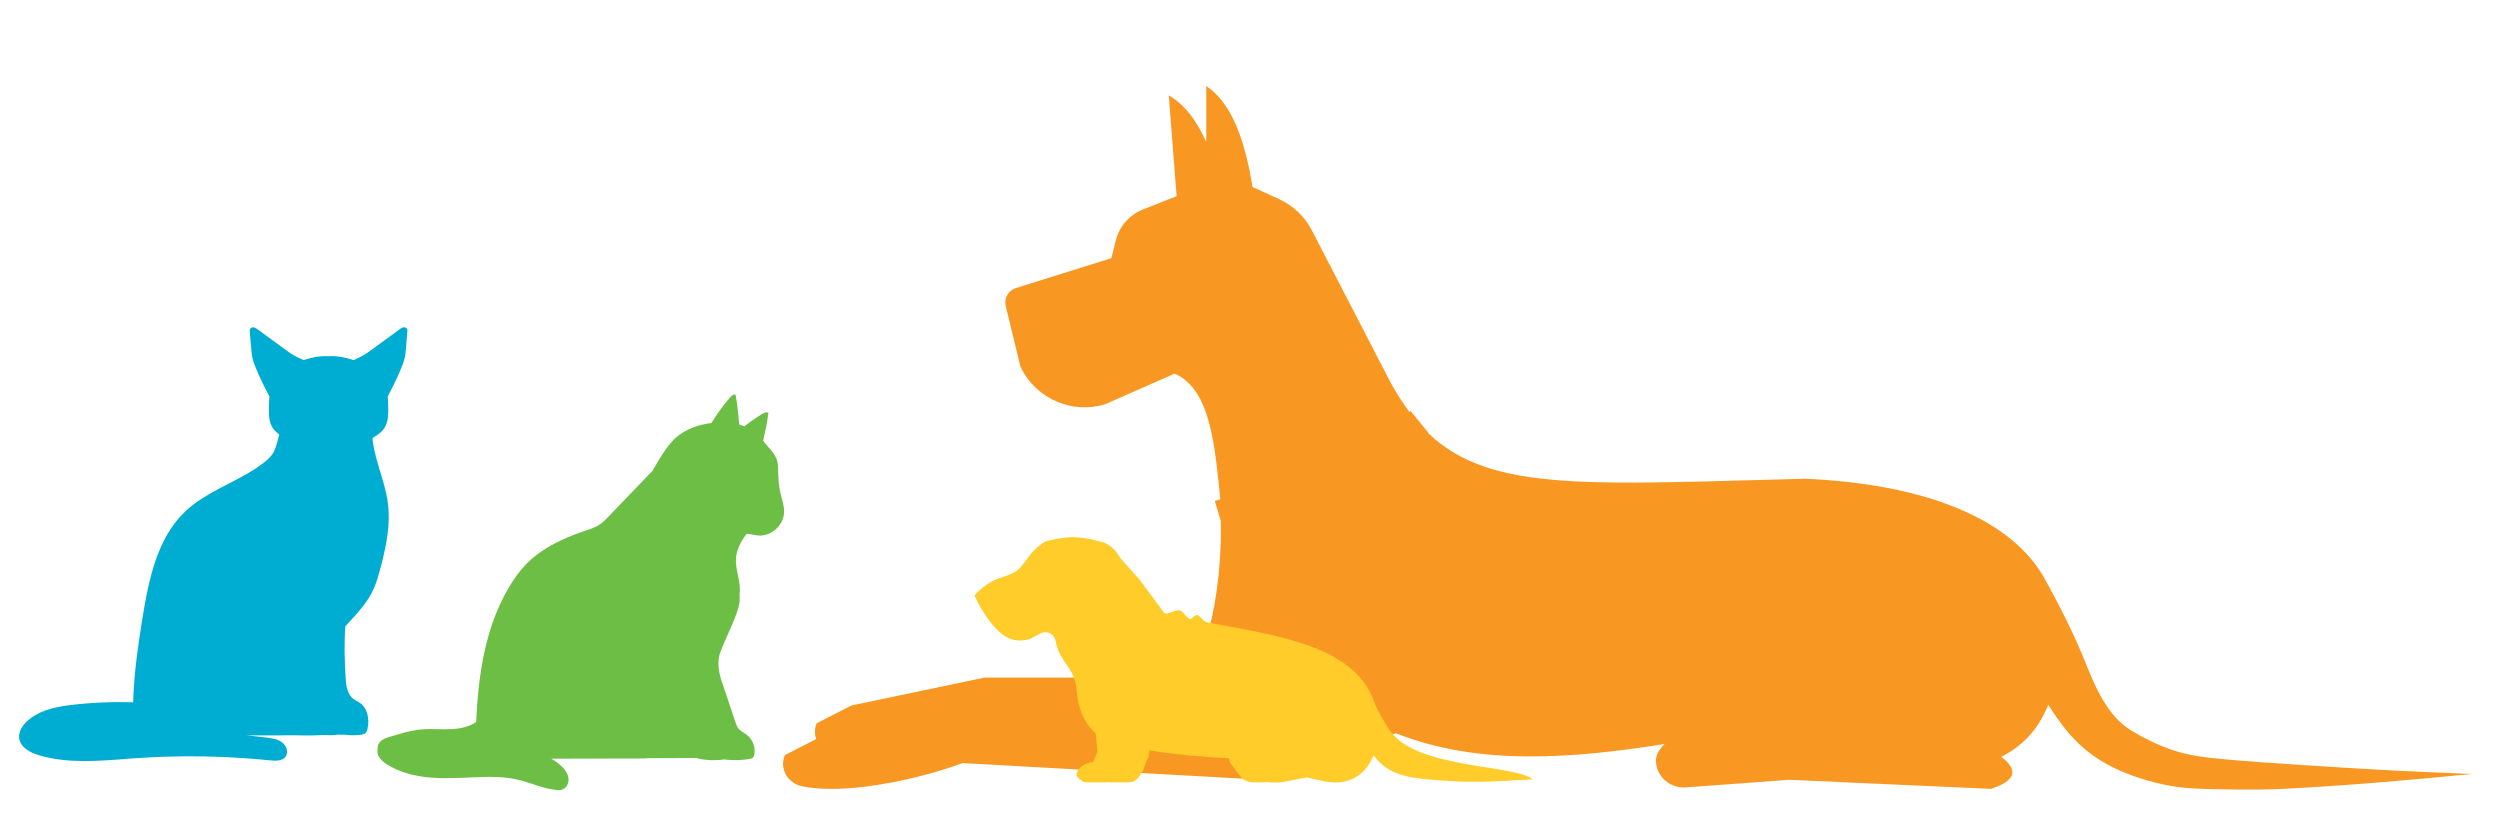
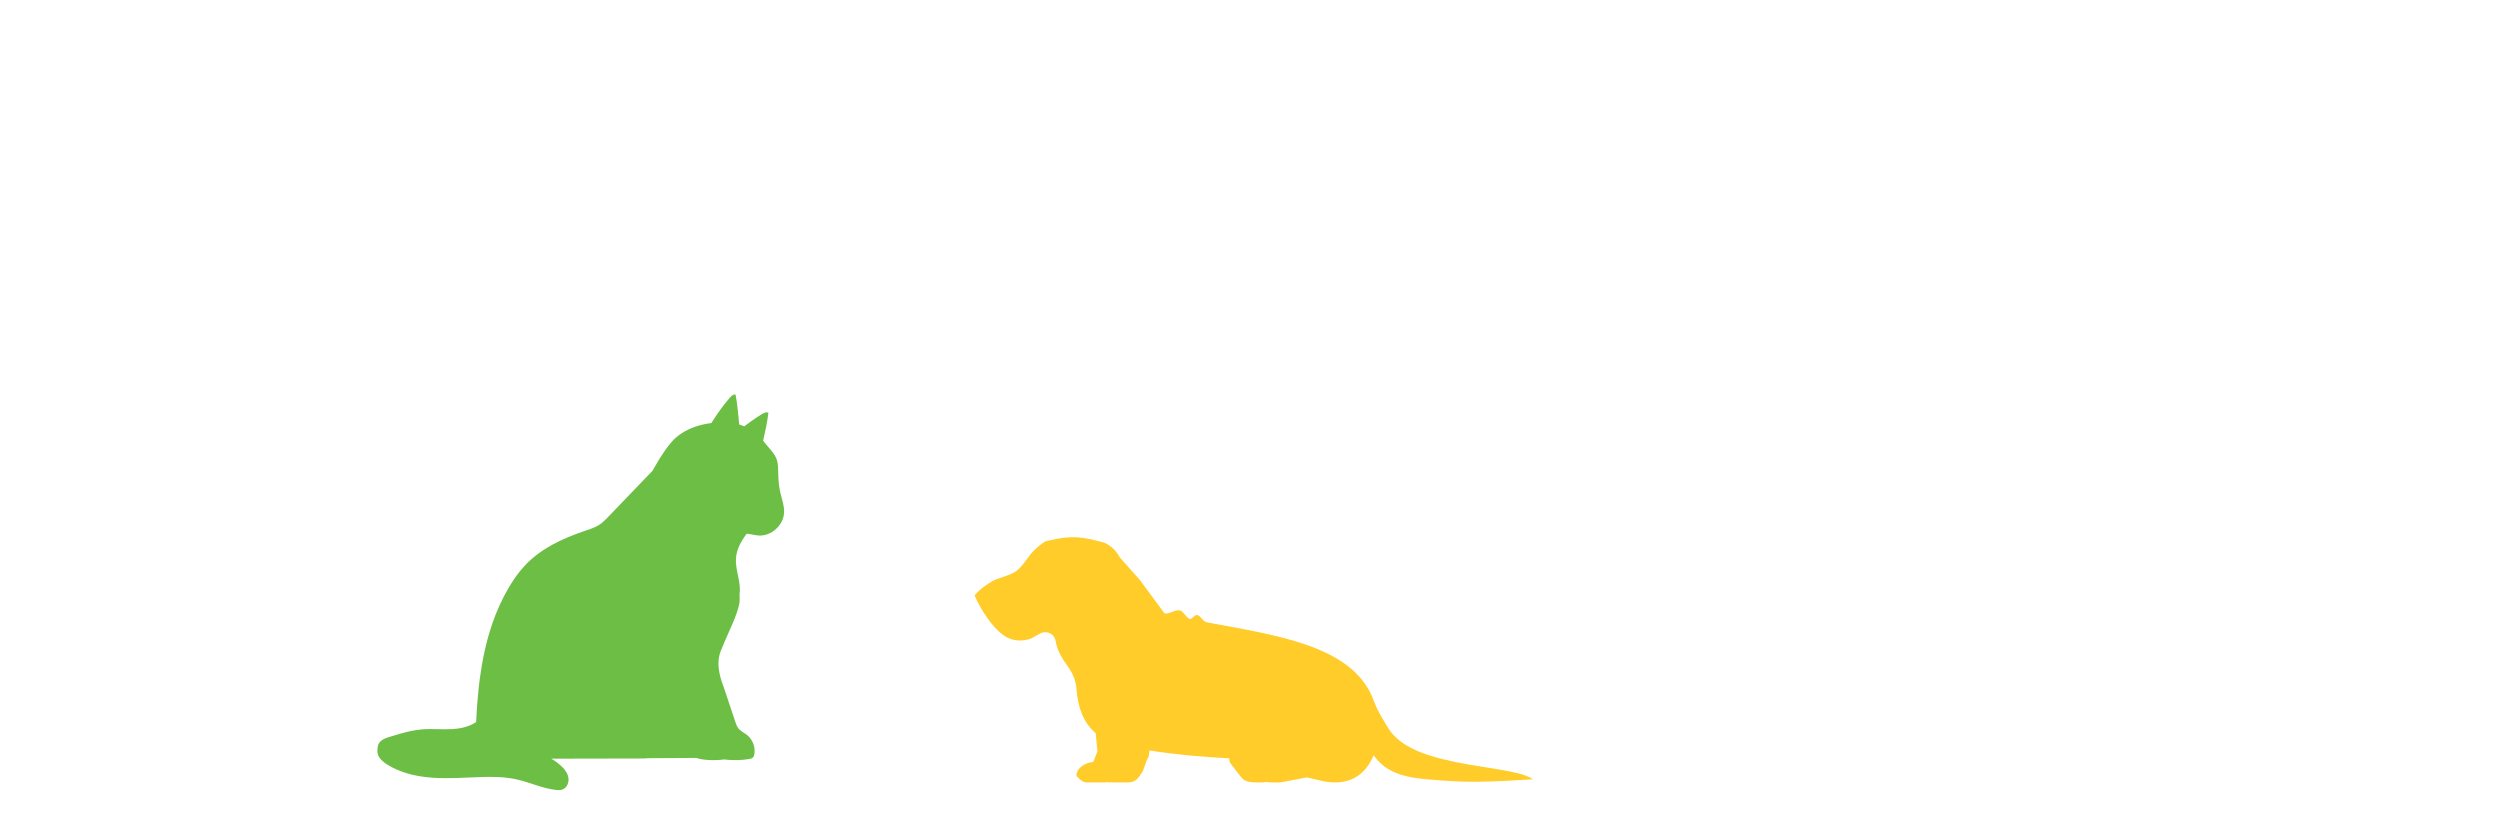
<svg xmlns="http://www.w3.org/2000/svg" id="Layer_1" viewBox="0 0 1080 358">
-   <path d="m945.83,340.48c-1.38-.1-2.54-.2-3.47-.3-7.57-.91-14.99-2.82-22.14-5.48-10.59-3.92-19.5-9.64-26.84-18.39-3.12-3.75-5.94-7.72-8.53-11.85-.23.55-.45,1.11-.68,1.66-.4.91-.86,1.84-1.31,2.72-.18.38-.38.75-.6,1.11-3.7,6.77-9.33,12.81-17.74,16.98,1.28.96,2.29,1.86,3.02,2.74.33.35.58.7.78,1.03.38.5.63,1.01.75,1.48.05.15.1.33.15.48.03.15.05.33.08.48.18,1.26-.3,2.42-1.33,3.47-.43.48-.98.93-1.64,1.38-.43.28-.91.55-1.43.83l-.03.03c-.53.25-1.08.53-1.69.78-.91.4-1.94.78-3.07,1.16l-87.15-3.92-19.07,1.41-25.46,1.86c-6.77.58-12.86-4.55-13.06-11.32-.07-2.7,1.41-5.18,3.72-7.42-20.81,3.34-39.96,5.38-57.71,5.38h-.05c-21.21,0-40.48-2.98-58.32-10.02l-17.23,6.16-10.15-.46-4.06,3.79-29.16,10.44-126.57-7.04c-11.87,4.4-27.62,8.43-42.32,10.21-9.96,1.21-19.45,1.36-26.92-.15-6.26-1.28-10.01-7.57-7.57-13.48l13.57-6.94c-.74-2.12-.77-4.49.19-6.82l15.1-7.72,57.33-12.01h87.83l5.63-8.97c5.26-14.57,7.93-30.59,8.63-47.72.15-3.61.07-7.35.06-11.06l-2.57-8.55c.07-.02.96-.29,2.37-.74-2.32-22.73-4.08-47.54-19.73-54.3l-.86.38-29.28,12.91c-6.99,2.09-14.24,1.56-20.55-1.11-6.82-2.82-12.6-8.13-15.93-15.25l-3.02-12.45-2.04-8.45-1.28-5.26c-.78-3.35,1.13-6.72,4.4-7.72l10.67-3.35,17.79-5.56,12.78-4,1.94-7.72c.38-1.53.93-2.97,1.66-4.33.03-.03.03-.05,0-.08,2.21-4.02,5.69-7.19,10.04-8.91l14.54-5.75-3.39-43.53c6.91,3.92,12.11,11.01,16.2,20.16v-24.23c11.17,7.53,16.77,23.72,19.98,43.61l11.6,5.33c6.04,2.79,10.99,7.5,14.04,13.43l14.84,28.68.03.03,18.79,36.38c2.7,5,5.52,9.41,8.5,13.37.16-.13.36-.26.52-.39l7.76,9.49s-.09.06-.13.1c3.42,3.23,7.06,6.02,11.03,8.38,16.25,9.69,37.81,12.58,69.56,12.88,22.01.25,48.96-.78,82.44-1.63,56.58,2.62,89.22,19.63,102.33,41.64,0,0,0,0,0,0,6.77,11.95,13.81,25.91,18.57,37.91,4.2,10.57,9.61,23.07,19.6,29.13,5.56,3.4,11.37,6.26,17.54,8.4,7.52,2.59,15.09,3.4,22.99,4.13,15.93,1.48,50.21,3.57,66.19,4.48,13.56.78,27.12,1.28,40.71,1.86-27.93,2.72-55.8,5.18-83.83,6.54-6.92.33-28.08.28-38.34-.4Z" style="fill:#f89822;" />
-   <path d="m8.3,319.06c.59,3.88,4.74,6.07,8.51,7.2,1.76.52,3.54.95,5.32,1.29,12.01,2.3,24.61.82,36.92-.03,4.03-.28,8.07-.48,12.11-.62,11.38-.37,22.77-.17,34.13.61,3.85.26,7.7.58,11.54.98,2.31.23,5.06.31,6.47-1.52,1.45-1.87.49-4.77-1.38-6.22-1.86-1.44-4.33-1.81-6.66-2.1-2.94-.37-5.86-.71-8.8-1.01,2.8.03,5.59.13,8.38.06,3.28.02,7.08,0,9.19-.06,4.52-.11,9.01.28,13.52-.03.84-.06,1.69-.07,2.54-.11,1.92.18,3.87.14,5.78-.12h0c1.18,0,2.36,0,3.53.04,2.18.3,4.42.26,6.61-.03.61-.08,1.24-.19,1.72-.57.61-.47.87-1.25,1.04-2,.96-4.11.03-9.05-3.51-11.34-.8-.52-1.7-.88-2.47-1.43-2.78-2-3.27-5.87-3.48-9.28-.45-7.37-.68-14.86-.12-22.22.71-.77,1.41-1.53,2.11-2.3,3.29-3.6,6.61-7.25,8.95-11.53.49-.91.94-1.83,1.35-2.79.03-.08.06-.16.1-.24.01-.03.02-.06.04-.09.01-.02.02-.05.03-.07.2-.48.39-.96.57-1.44.14-.39.27-.77.4-1.16.08-.23.17-.47.24-.7,0,0,0,0,0,0,.02-.06.03-.13.05-.19,0-.01,0-.03.01-.04.14-.42.28-.85.4-1.26.05-.17.09-.34.14-.51.42-1.41.81-2.84,1.17-4.27,2.2-8.6,3.96-17.52,2.85-26.33-.06-.47-.12-.92-.2-1.39-.06-.43-.14-.86-.22-1.29-.01-.06-.02-.12-.03-.18-.04-.24-.09-.48-.14-.71-.02-.12-.05-.23-.07-.34-.01-.06-.02-.12-.04-.19,0-.04-.02-.08-.02-.12-.05-.25-.1-.5-.17-.76-.02-.07-.03-.14-.05-.21-.06-.28-.13-.55-.2-.83-.04-.15-.07-.31-.11-.46-.11-.45-.23-.91-.36-1.37-.02-.07-.03-.13-.05-.2-.02-.06-.03-.13-.05-.19-.1-.35-.2-.69-.29-1.04-.15-.56-.31-1.11-.48-1.67-.08-.27-.16-.54-.24-.82-.04-.13-.08-.26-.12-.39l-.02-.07c-.19-.62-.38-1.25-.56-1.86-.17-.56-.34-1.12-.5-1.67-.41-1.36-.8-2.72-1.16-4.07-.33-1.25-.64-2.51-.9-3.77-.02-.08-.03-.15-.05-.23-.24-1.18-.43-2.36-.57-3.55-.02-.18-.05-.37-.06-.55-.02-.15-.01-.3-.02-.44.14-.09.28-.17.42-.26,2.07-1.26,4-2.66,5.14-4.83,1.28-2.43,1.28-5.35,1.24-8.13,0-.22,0-.43-.02-.65-.02-1.38-.07-2.78-.21-4.14h0c.24-.48.48-.93.72-1.38,1.87-3.51,3.58-7.12,5.11-10.8.61-1.47,1.19-2.98,1.53-4.54.28-1.26.39-2.57.5-3.86.2-2.4.41-4.8.62-7.2.05-.53.08-1.11-.24-1.55-.34-.48-1.03-.61-1.6-.47-.57.13-1.06.49-1.54.84-1.61,1.17-3.2,2.35-4.81,3.52-2.24,1.64-4.49,3.28-6.73,4.91-1.24.9-2.48,1.82-3.8,2.6-.19.12-.38.24-.57.34-1.26.7-2.61,1.28-3.93,1.91-3.5-1.18-7.14-1.92-10.77-1.67h-.04c-2.67-.18-5.35.16-7.97.83-.39.1-.78.21-1.17.32-.56.16-1.12.34-1.67.52-.04-.02-.08-.04-.11-.06-1.28-.6-2.58-1.17-3.81-1.85-1.53-.86-2.96-1.9-4.37-2.94-2.4-1.75-4.79-3.5-7.19-5.25-1.45-1.06-2.9-2.12-4.35-3.18-.38-.28-.78-.56-1.22-.73-.1-.05-.21-.08-.32-.1-.57-.14-1.26,0-1.6.47-.31.44-.29,1.02-.24,1.55.21,2.4.42,4.8.62,7.2.11,1.29.23,2.6.5,3.86.34,1.57.92,3.07,1.53,4.54,1.52,3.68,3.23,7.29,5.11,10.8.24.45.48.89.72,1.36h0c-.16,1.6-.21,3.22-.23,4.81-.04,1.95-.05,3.96.4,5.84.19.8.46,1.57.84,2.29.35.67.8,1.25,1.29,1.79.1.12.21.23.32.34.5.51,1.04.99,1.62,1.42-.28,1.02-.55,2.03-.82,3.05,0,.04-.02.07-.03.1-.08.29-.15.57-.24.86-.37,1.32-.79,2.64-1.47,3.82-1.06,1.82-2.67,3.23-4.34,4.5-.82.63-1.66,1.23-2.52,1.8-1.47,1.01-3,1.95-4.55,2.83-3.72,2.15-7.59,4.06-11.39,6.06-2.6,1.38-5.16,2.79-7.62,4.35-2.2,1.4-4.29,2.91-6.26,4.61h0c-.41.36-.8.72-1.19,1.08-7.55,7.09-11.84,16.57-14.64,26.67-1.7,6.11-2.86,12.46-3.87,18.65-.16.97-.31,1.95-.47,2.93-.71,4.4-1.38,8.83-1.94,13.26-.46,3.55-.86,7.1-1.16,10.66-.29,3.48-.51,6.96-.62,10.44-6.22-.2-12.43-.08-18.63.37-1.59.1-3.17.24-4.74.4-.77.08-1.53.15-2.3.24-6.49.72-13.28,1.94-18.48,5.78-.51.37-1,.76-1.47,1.19-2.21,1.97-4.02,4.78-3.57,7.7Z" style="fill:#00add2;" />
  <path d="m244.72,333.71c-.65-1.17-1.59-2.21-2.61-3.11-.9-.81-1.86-1.54-2.87-2.18-.35-.23-.72-.45-1.09-.67,13.02-.02,26.04-.05,39.06-.08.8,0,1.64-.02,2.46-.12h.02s.01,0,.02,0c.02,0,.04,0,.06-.01,7.01-.02,14.02-.06,21.03-.12.01,0,.02.02.04.02h.04c.08.03.16.06.24.08.15.05.3.1.45.13.04.02.08.03.12.04.02,0,.04.01.06.02.18.05.37.1.56.13.24.06.49.11.73.15.25.04.5.08.74.11.18.03.38.05.56.07.23.03.45.05.68.07.33.03.65.06.98.08.09,0,.16.01.25.01.2.01.4.02.59.03.15,0,.3.01.45.01.31,0,.62.01.93.01.24,0,.47,0,.72,0,1.32-.02,2.65-.13,3.96-.3.44.06.89.11,1.34.15,3.13.28,6.29.17,9.38-.34.57-.09,1.18-.22,1.6-.62.42-.39.58-.99.67-1.55.5-3.13-.87-6.49-3.41-8.39-1.12-.84-2.45-1.42-3.36-2.48-.75-.88-1.14-2.01-1.5-3.11-1.63-4.87-3.26-9.75-4.89-14.62-.64-1.93-3.97-9.38-1.38-15.87,3.55-8.86,7.14-15.16,8.14-21.12.05-1.17.03-2.23,0-3.26,0-.02,0-.03,0-.05h0c.13-1.09.16-2.18.09-3.28-.26-4.08-1.88-8.04-1.66-12.12.22-4.01,2.17-7.58,4.64-10.84,1.75.11,3.43.67,5.18.77,3.3.21,6.52-1.45,8.61-3.99.74-.9,1.34-1.91,1.75-2.99.3-.79.51-1.61.59-2.46.03-.25.04-.52.04-.78.03-2.9-1.04-5.68-1.68-8.49-1.28-5.69-.52-10.34-1.28-13.38-.79-3.19-3.5-5.51-5.54-8.14-.19-.25-.38-.51-.56-.77.91-3.88,1.75-7.77,2.24-11.72.01-.1.03-.21.04-.3-.86-.48-1.93.03-2.77.54-1.66,1.02-3.29,2.1-4.88,3.24-.95.67-1.89,1.37-2.81,2.09-.4-.18-.8-.35-1.21-.5-.33-.12-.65-.23-.98-.33-.09-1.15-.18-2.29-.29-3.43-.29-3.18-.67-6.35-1.27-9.49-.38-.08-.73,0-1.06.16-.53.25-1.01.74-1.41,1.2-1.88,2.19-3.65,4.48-5.29,6.86-.7,1-1.37,2.02-2.02,3.05h0c-.22.35-.43.7-.64,1.05h0c-1.11.13-2.17.3-3.17.52-5.39,1.14-9.25,3.34-11.75,5.42h0c-.3.25-.59.5-.85.74-.59.55-1.2,1.21-1.82,1.95-.74.88-1.49,1.87-2.23,2.9-.3.43-.61.87-.91,1.32-.68,1-1.32,2.01-1.93,2.98-.88,1.43-1.66,2.77-2.24,3.83-.17.31-.33.6-.46.86-.53.55-1.06,1.1-1.59,1.66-.84.88-1.69,1.75-2.53,2.63-2.56,2.67-5.13,5.34-7.69,8-.72.74-1.43,1.49-2.15,2.24-.7.74-1.41,1.47-2.12,2.21h0c-.96,1.01-1.93,2.01-2.89,3.01-.32.33-.64.66-.96.98-.13.13-.25.26-.38.38-.91.91-1.88,1.76-2.97,2.44-.38.24-.77.46-1.18.65h0c-1.27.63-2.62,1.09-3.96,1.54-.13.04-.25.09-.38.13-1.35.45-2.7.93-4.04,1.43-1.38.52-2.75,1.06-4.11,1.64-2.05.87-4.07,1.83-6.02,2.88-1.59.86-3.14,1.78-4.62,2.77-2.07,1.39-4.03,2.92-5.84,4.63-.35.33-.69.67-1.03,1.01-.38.39-.76.78-1.12,1.18-2.14,2.34-4.01,4.93-5.68,7.63-.27.43-.52.85-.78,1.27-.06.11-.13.23-.2.34-1.45,2.47-2.76,5.01-3.93,7.6-1.13,2.48-2.13,5.01-3.02,7.59-1.37,3.93-2.48,7.96-3.39,12.05-.5,2.22-.93,4.47-1.31,6.73-.3,1.81-.58,3.62-.82,5.44-.18,1.44-.35,2.88-.51,4.33-.23,2.13-.42,4.26-.58,6.39-.08,1.04-.15,2.09-.21,3.14-.06,1.09-.13,2.18-.18,3.27-.01.21-.02.42-.03.62-.01.27-.03.54-.04.81h0c-.09.06-.18.13-.28.18-2.88,1.88-6.47,2.66-9.95,2.88-4.39.27-8.81-.24-13.19.12-3.11.26-6.17.96-9.17,1.8-1.63.45-3.25.95-4.86,1.45-1.4.43-2.85.9-3.9,1.93-.84.82-1.24,1.96-1.25,3.12,0,0,0,.02,0,.03-.02.08-.03.16-.05.24-.04.27,0,.55,0,.83,0,.19-.03.37,0,.55.07.51.2,1.01.42,1.46.05.11.1.21.16.3.05.1.1.19.16.28.25.4.53.76.86,1.1.03.04.06.07.09.1,0,0,.02.02.03.03.07.08.17.14.24.21.34.33.69.65,1.08.94.14.11.3.22.45.33,0,0,.01,0,.02.01,0,0,.01,0,.02.01h0c.26.18.52.36.79.52.64.4,1.28.76,1.94,1.11,5.33,2.82,11.43,4.09,17.46,4.52,6.79.49,13.6-.04,20.4-.26,5.1-.18,10.27-.18,15.26.84.23.04.47.09.71.14,5.73,1.27,11.16,3.91,16.99,4.56.95.11,1.93.16,2.82-.17,2-.71,2.97-3.16,2.58-5.25-.14-.76-.42-1.47-.79-2.14Z" style="fill:#6cbe45;" />
  <path d="m546.96,337.78l-1.15.22c-4.78,0-7.71.25-9.7-2.32l-4.44-5.77c-.47-.61-.64-1.47-.66-2.32-12.22-.61-23.85-1.69-34.45-3.42l-.38,2.88-.71,1.19h0l-1.75,4.88c-2.12,3.33-3.24,4.87-6.49,4.88h-8.1c-.27,0-.53-.05-.8-.13-.31.04-.56.13-.91.13h-8.1c-2.07,0-4.29-2.86-4.29-2.86,0-3.29,3.61-5.71,7.23-5.94l1.83-4.56-.74-7.9c-2.6-2.19-4.59-4.97-5.97-8.35-1.32-3.19-2.09-6.9-2.36-11.11-.22-2.01-.66-3.66-1.27-5.1-2.19-5.23-6.32-7.73-7.74-15.38h0c-.46-2.41-2.68-3.91-4.92-3.67-.59.06-1.17.23-1.73.54l-4.29,2.34c-3.33,1-6.87.95-9.78-.53-.38-.2-.75-.41-1.13-.64-.16-.11-.32-.21-.48-.32-.18-.12-.34-.24-.52-.36-1.12-.84-2.23-1.87-3.27-3-2.36-2.54-4.48-5.64-6.13-8.49-1.18-2.06-2.13-3.98-2.75-5.48.39-.44.78-.86,1.17-1.25.04-.04.07-.07.1-.1.2-.2.4-.39.61-.58.63-.59,1.26-1.11,1.88-1.59,3-2.33,5.56-3.39,5.56-3.39,4.55-1.55,6.79-2.3,8.43-3.39-.02-.04-.05-.07-.08-.11.1-.01.21-.02.3-.04.04-.03.08-.06.12-.09,1.61-1.15,2.71-2.71,5.14-5.86.02,0,.02-.02,0-.03.19-.34.48-.75.85-1.2,1.73-2.11,5.1-5.11,6.81-5.77.18-.05.35-.09.53-.13,2.85-.7,5.28-1.13,7.45-1.37,6.43-.69,10.63.44,17.21,2.13,2.87,1.33,5.23,3.56,6.68,6.4l8.68,9.77,10.6,14.36c2.25.56,4.38-1.76,6.71-1.26.19.04.38.14.58.28.06.04.13.11.2.16.13.1.26.21.39.34.09.09.18.19.28.29.1.11.2.22.3.34.25.29.51.59.76.88.27.32.55.61.82.85.05.04.1.08.14.12.27.22.54.4.81.46.12.03.26,0,.4-.06.06-.02.11-.05.17-.09.1-.05.2-.11.3-.19.06-.04.11-.08.17-.13.13-.1.25-.2.38-.31.19-.16.38-.32.57-.47.05-.04.1-.07.15-.11.12-.09.23-.16.34-.22.06-.03.11-.06.16-.08.15-.06.3-.1.43-.08,1.47.28,2.51,2.6,3.95,3.08.08.03.16.05.23.07,1.59.3,3.19.6,4.79.89,29.41,5.41,59.55,10.55,67.51,33.35,1.69,4.39,3.86,7.8,6.35,11.82.48.78,1.04,1.5,1.64,2.2.19.22.4.43.6.64.45.47.91.94,1.41,1.38.24.21.49.42.74.63.54.44,1.1.86,1.69,1.26.23.16.44.32.67.47.3.19.62.36.93.55,1.18.71,2.42,1.36,3.74,1.96.25.11.48.24.73.35,1.5.65,3.07,1.24,4.69,1.78.36.12.72.23,1.08.35,3.4,1.08,7,1.95,10.65,2.7.33.07.66.14.99.2,1.81.36,3.63.69,5.42,1,.23.04.45.07.67.11,1.82.31,3.62.6,5.37.88,1.66.26,3.28.52,4.85.78.41.07.83.14,1.24.21,1.63.27,3.22.55,4.69.83,1.4.27,2.7.56,3.92.87,2.85.72,5.13,1.55,6.58,2.63-7.62.45-16.8,1.05-25.31,1.07-3.49,0-6.86-.07-9.98-.29-3.76-.26-7.52-.49-11.27-.85-5.06-.5-10.6-1.36-15.1-3.87-3.28-1.84-5.22-3.88-7.21-6.4-.4.99-.87,1.95-1.39,2.88,0,0,0,.01-.01.02-.25.44-.52.86-.8,1.28-.02.03-.04.06-.06.09-.26.39-.55.76-.84,1.13-.04.05-.08.11-.12.16-.28.35-.59.68-.9,1.01-.06.06-.11.13-.17.19-.3.31-.62.6-.94.88-.08.07-.15.15-.24.22-.31.26-.64.51-.97.75-.11.08-.21.16-.32.24-.32.22-.66.41-.99.61-.14.08-.27.17-.41.25-.32.17-.66.32-.99.47-.18.08-.35.17-.54.25-.32.13-.65.23-.98.34-.22.08-.44.16-.67.23-.31.09-.63.15-.95.22-.28.06-.54.14-.83.19-.29.05-.6.07-.89.11-.34.04-.67.1-1.02.12-.27.02-.57.01-.85.02-.4.01-.78.04-1.2.03-.26,0-.54-.04-.81-.05-.45-.03-.9-.04-1.37-.09-.24-.03-.51-.08-.76-.12-.52-.07-1.03-.14-1.56-.24-.8-.15-1.62-.34-2.46-.57l-4.74-1.09-2.71.51-4.36.82-4.53.85c-2.49,0-4.44.06-6.01-.21Z" style="fill:#ffcc29;" />
</svg>